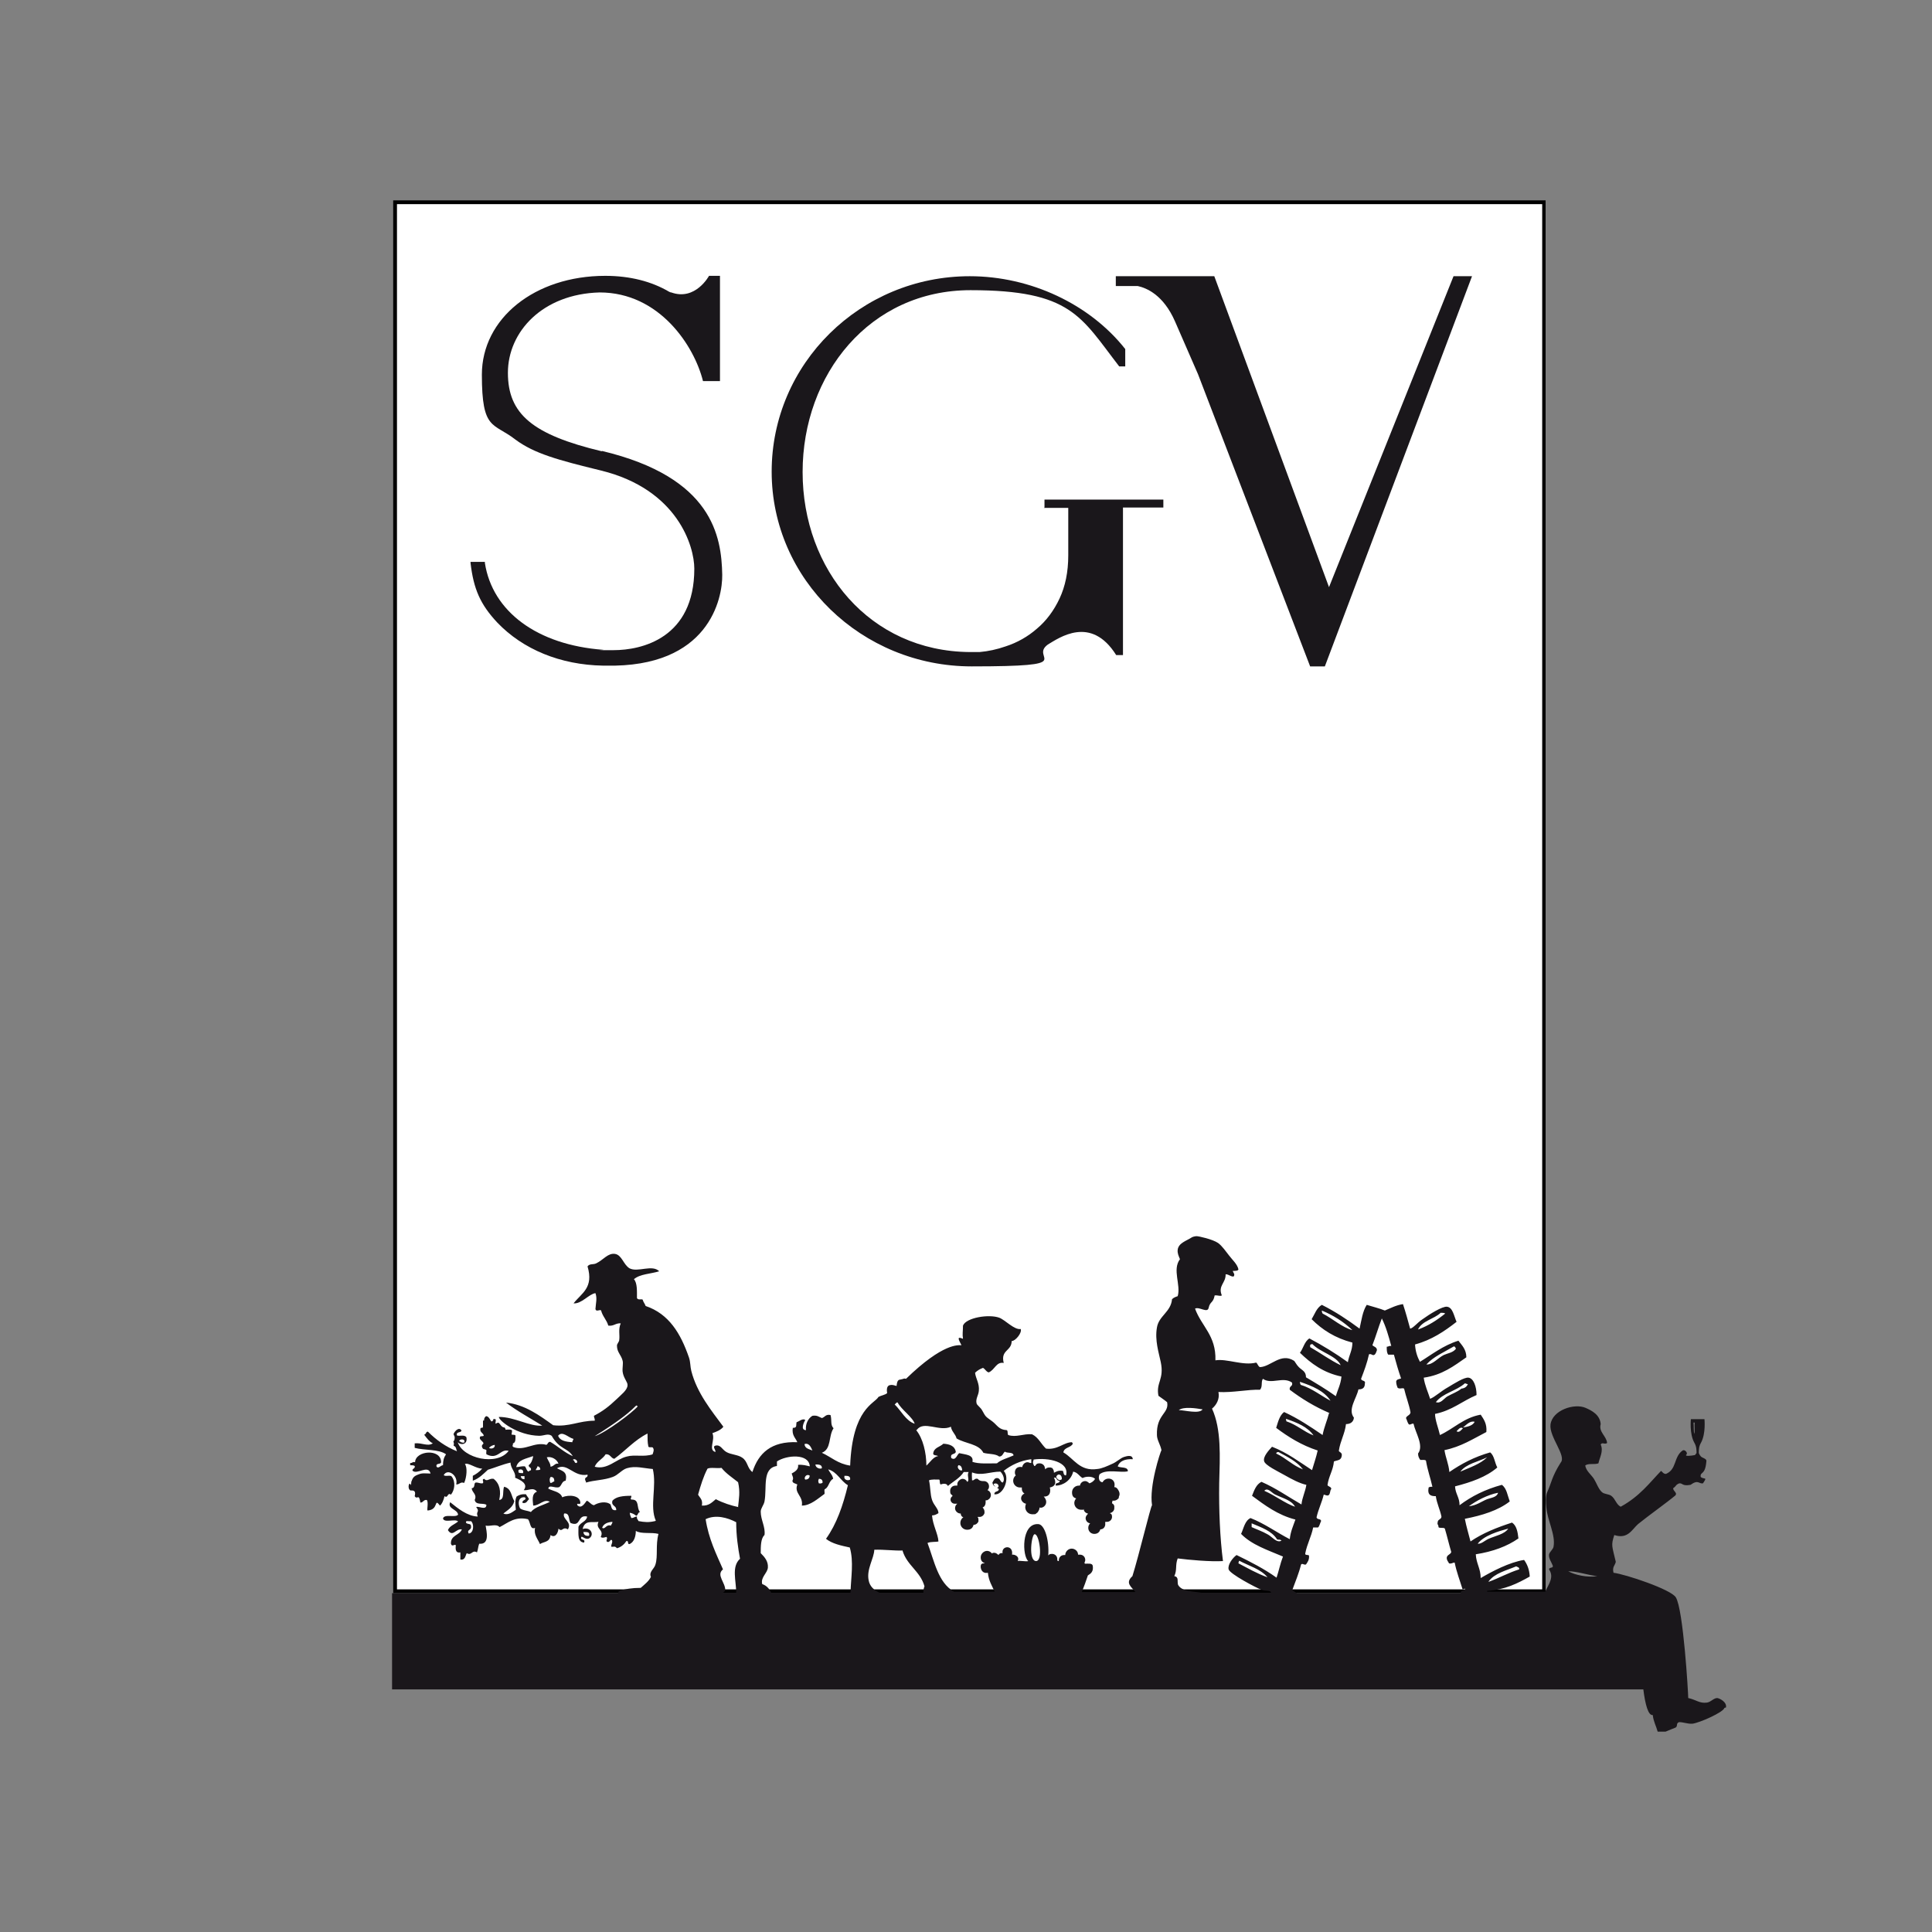
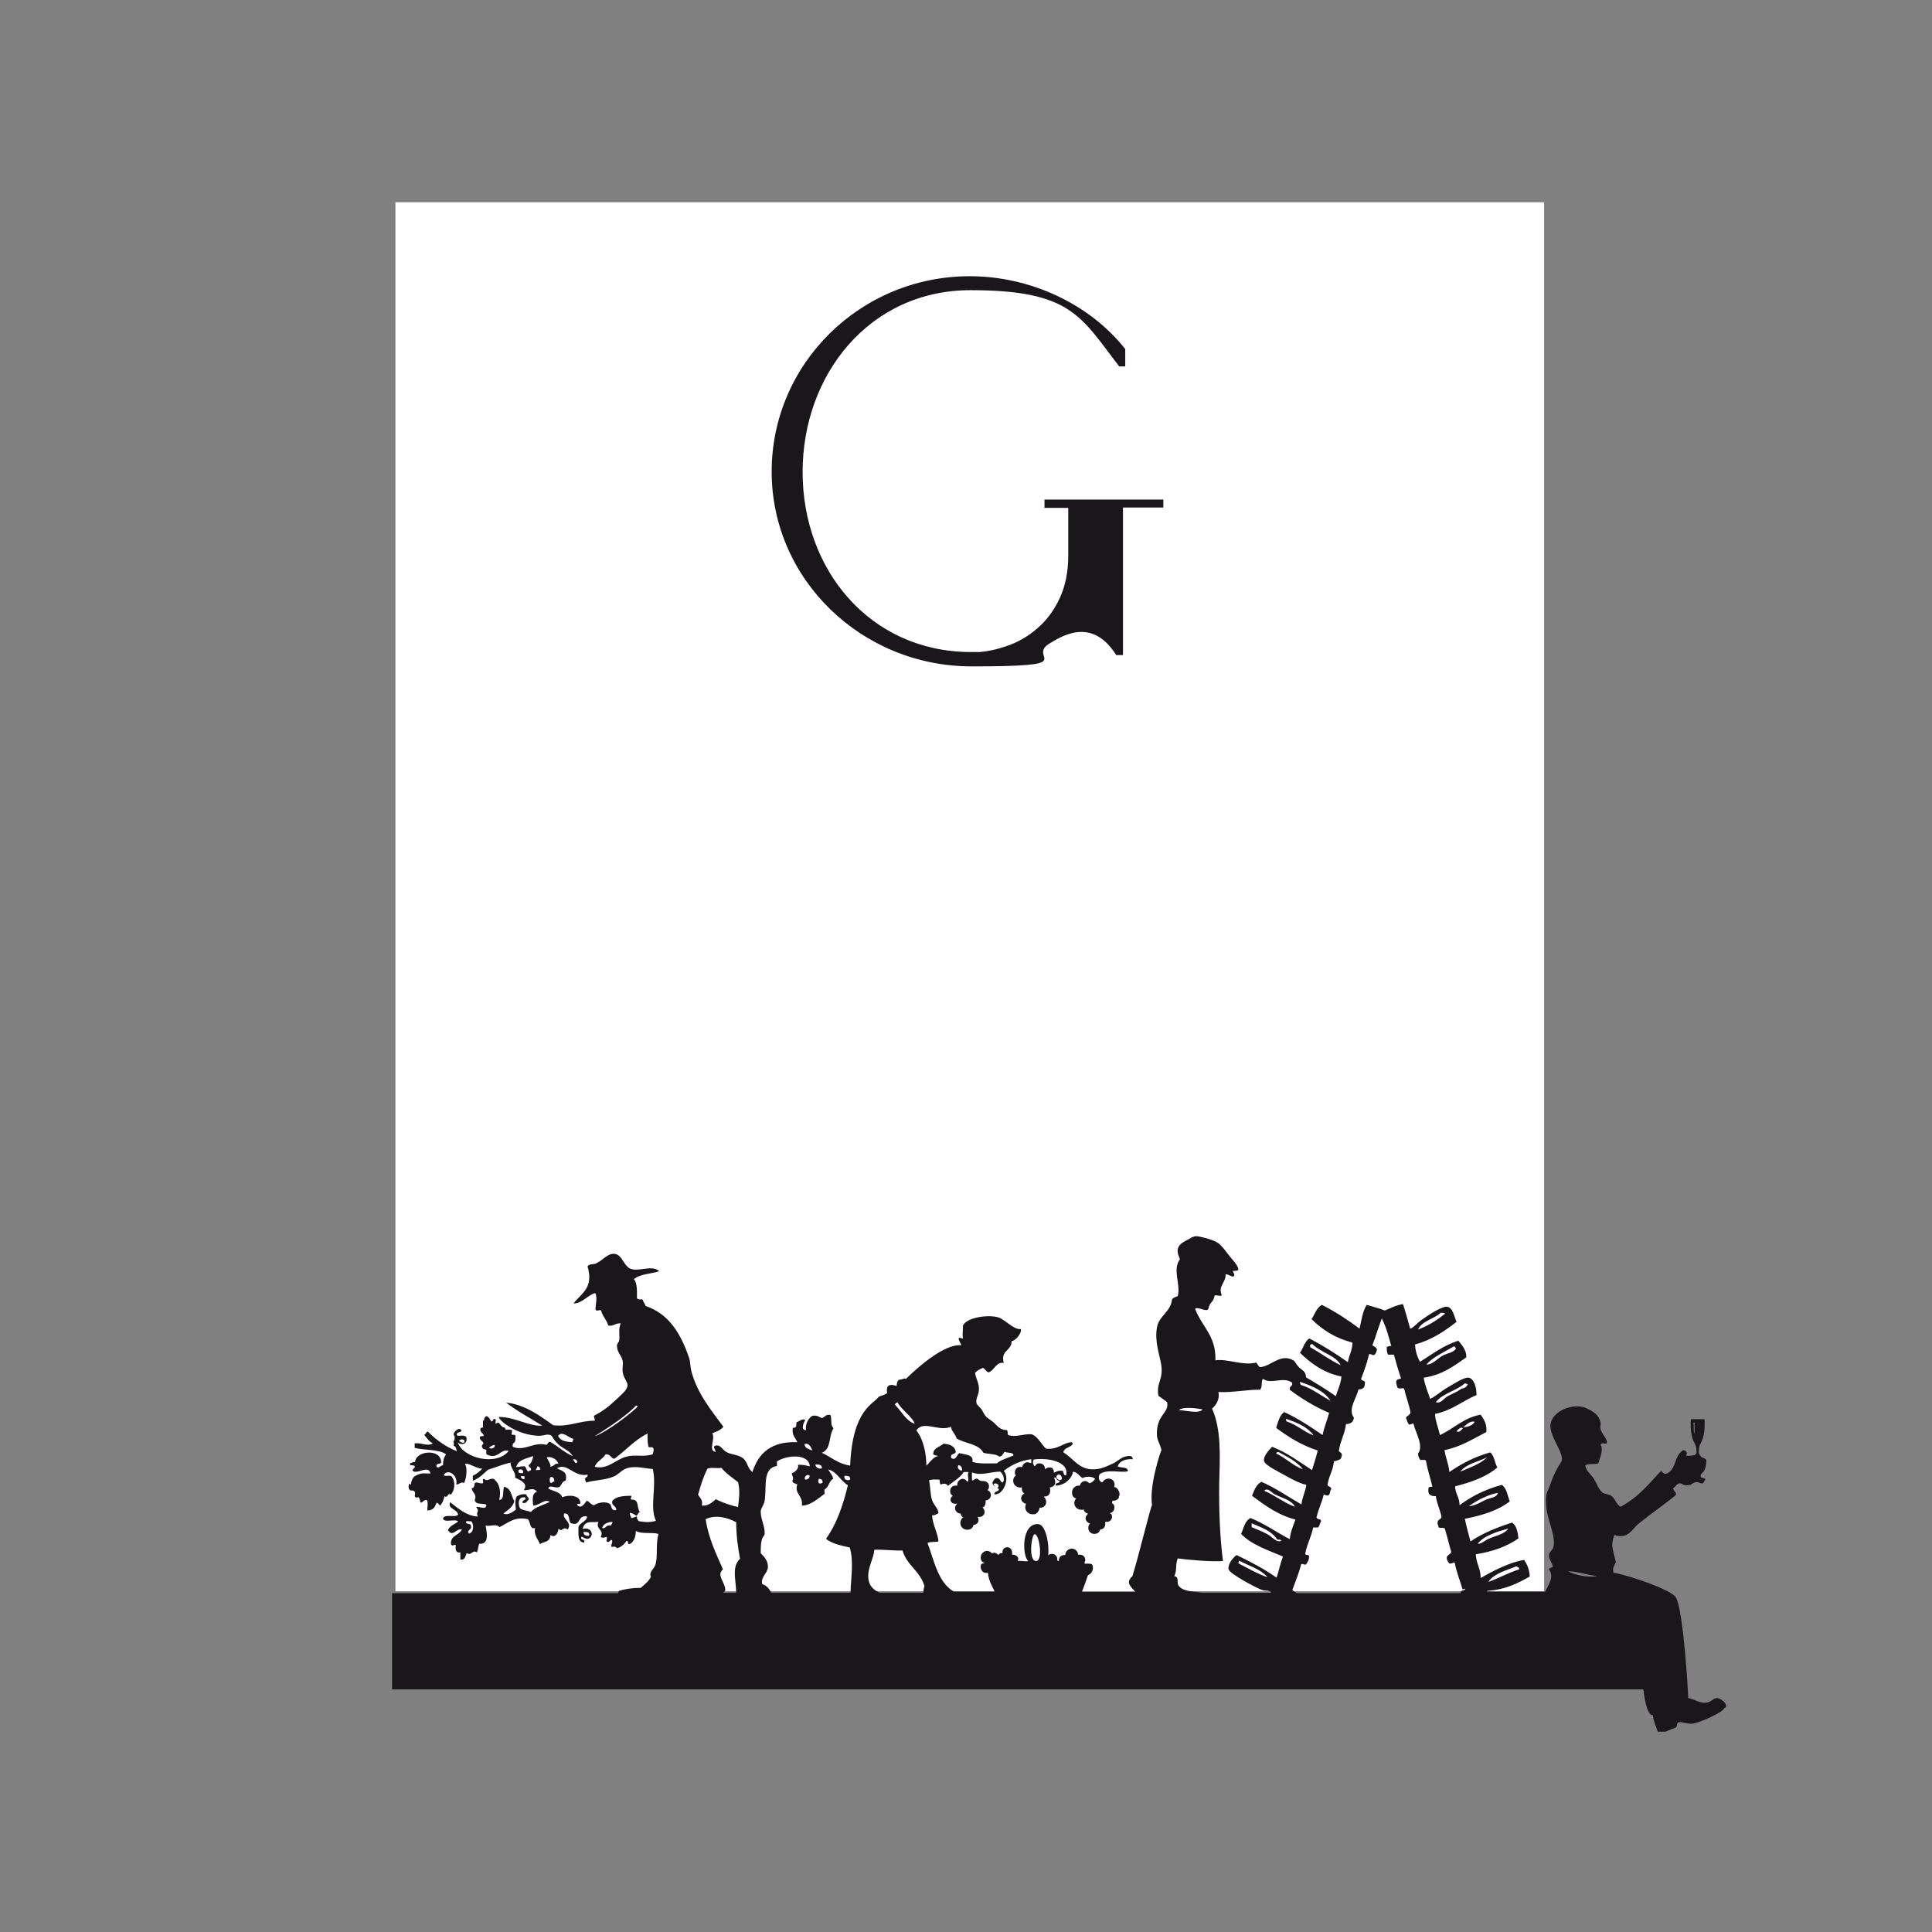
<svg xmlns="http://www.w3.org/2000/svg" id="Calque_1" version="1.1" viewBox="0 0 512 512">
  <rect x="0" y="0" width="512" height="512" fill="#808080" stroke="none" />
  <defs>
    <style>
      .st0 {
        fill: #1a171b;
      }

      .st1 {
        fill: #fff;
      }
    </style>
  </defs>
  <g>
    <rect class="st1" x="104.8" y="53.6" width="304.4" height="368.1" />
-     <path d="M408.7,54.1v367.1H105.2V54.1h303.4M409.7,53.1H104.2v369.1h305.4V53.1h0Z" />
  </g>
  <g>
-     <path class="st0" d="M385.2,73.2l-33,82.4-30.4-82.4h-26.1v2.6h5.8c2.3.5,6.8,2.3,9.9,9.4l6.1,14,29.7,77.4h3.9l39-103.4h-5Z" />
    <path class="st0" d="M276.6,134.6h6.5v12.6c0,4.4-.8,8.2-2.3,11.4-1.5,3.2-3.5,5.9-6,8-2.4,2.1-5.2,3.7-8.3,4.7-2.3.8-4.6,1.3-6.9,1.5-.2,0-.4,0-.5,0-.6,0-1.2,0-1.8,0s-.2,0-.3,0c-26.5-.2-44.3-21.8-44.3-47.7s17.8-48.2,44.5-48.2,29.2,7,39.4,20.2h1.6v-4.6c-9.4-11.9-25.1-19.3-41.2-19.3-29,0-52.5,23.2-52.5,51.8s23.9,51.6,53,51.6,15.1-2.1,20.2-5.8c2.9-1.7,11.4-7.9,18.1,2.8h1.8v-39.1h10.7v-2.1h-31.5v2.1Z" />
-     <path class="st0" d="M159.5,119.6c-18.4-4.4-24.9-9.9-24.9-20.8s9.2-20.9,24.3-21.3h0c15.9,0,25.1,14.2,27.4,23.5h4.5v-27.9h-2.9s-3.6,6.7-10,4.4c-.2,0-.4-.1-.6-.2-4.6-2.7-10.3-4.2-16.9-4.2-18.7,0-32.7,11.3-32.7,26.2s3,12.6,8.9,17.2c5,3.7,11.2,5.4,22.7,8.2,20.3,5,24.7,20.1,24.7,26,0,18.4-13.9,21.6-21.4,21.6s-1.8,0-2.8-.1c-17.4-1.3-29.3-10.1-31.3-23v-.3h-3.8v.3c.8,6.9,2.6,11,7.1,15.8,6.8,7.1,16.7,11.2,28,11.4.2,0,.5,0,.7,0,27.4.6,31-17.8,30.9-24.1-.2-10.1-2.5-25.8-31.9-32.8" />
  </g>
-   <path class="st0" d="M449.1,377c-.1,1,.1,2.2-.1,3-.2-.7-.1-2-.2-3,.1,0,.2,0,.3,0M423.3,417.7c-2.7.4-5.9-.3-7.7-1.3,2.3,0,5.1,1,7.7,1.3M394.5,419.1c1.6-2.2,4.7-2.9,7.3-4,.3.2.9.2.8.8-2.9.9-5.3,2.3-8.1,3.3M391.6,409.1c1.7-2.2,5.5-3.3,8.1-4-1,1.5-3.4,1.9-5.2,2.7-1.1.5-1.9,1.4-2.9,1.3M388.3,421c0,.6-1.1.3-1.2,1,0,0,0,.1,0,.2h-43.4c-.4-.3-1-.5-1.2-.9.8-2.2,1.7-4.3,2.3-6.7.4-.4.7.2,1.3,0,.4-.6.9-1.2.8-2.3,0-.4-1.1,0-1-.6.5-2.6,1.6-4.4,2.1-6.9h1.3c.4-.4.5-1.1.8-1.7,0-.7-1.1-.3-1.2-1,.5-2.2,1.4-3.9,1.9-6,.4,0,.6.3,1.2.2.6-.3.4-1.3.8-1.7,0-.6-.7-.6-1-1,.3-2.4,1.5-3.9,1.7-6.3,1-.4,2-.2,2.1-1.7,0-.7-.6-.7-.8-1.1.4-2.7,1.6-4.5,1.9-7.1,1.2,0,2-.6,2.1-1.7-1.7-2.2.7-5.1,1.2-7.5.8,0,1.7-.2,1.7-1.5.3-1-.9-.6-1-1.3.8-2.1,1.6-4.2,2.1-6.5.7-.2.7.3,1.3.2.5-.2.6-.8.8-1.3,0-.8-.8-.9-1.2-1.3.9-2.3,1.6-4.8,2.5-7.1,1.1,2.2,1.8,4.7,2.5,7.3-.6-.1-.7.2-1.2.2,0,.9,0,1.6.4,2.1h1.5c.6,2.2,1.2,4.3,1.9,6.3-.5.2-1.2.2-1.3.8,0,.7.2,1.2.4,1.7.7.4,1.1-.1,1.7.2.5,2.2,1.3,4.1,1.7,6.3-.1.8-1,.8-1.2,1.5.3.6.4,1.3.8,1.7.6.1.6-.3,1.2-.2.5,2.4,2.8,5.8,1.2,7.9,0,.8.3,1.3.6,1.7.6,0,1.3-.1,1.5.2.4,2.5,1.2,4.6,1.7,6.9-.4,0-.7,0-1,.2-.4,2.1.7,2.3,1.9,2.3.3,2,1.1,3.5,1.5,5.4,0,.8-1,.7-1,1.5-.2.7.3.7.2,1.3.3.4,1.4,0,1.7.4.6,2,1.1,4.2,1.7,6.2-.2.7-1.1.7-1.2,1.5,0,.8.4,1,.6,1.5.7.2.9-.2,1.5-.2.5,2.5,1.4,4.8,2.1,7.1M358.4,352.5c-2.7-.7-5.3-3.1-7.9-4.4-.1-.2-.2-.4-.2-.8,3.1,1.3,5.8,3,8.1,5.2M352.6,371.2c-2.2-1.1-4.9-3.3-7.9-4.2-.1-.2-.2-.4-.2-.8,3.3,1.1,6.4,2.4,8.1,5M341,376.8c-.1-.2-.2-.4-.2-.8,2.9,1,5.7,2.1,7.3,4.4-2.6-1-4.4-2.8-7.1-3.7M338.2,385.2c0-.2.2-.4.6-.4,2.4,1.3,4.9,2.5,6.5,4.6-2.7-1-4.5-3-7.1-4.2M335.1,395c.9-.8,1.8.5,2.7,1,2.2,1.1,4.4,1.5,5.4,3.3-2.5-.8-5.3-3-8.1-4.2M335.9,406.6c-1.4-.8-2.9-1.3-4.2-1.9v-1c2.6,1.1,5.3,2,6.7,4.2.3.3.8-.1,1.2.4-1.3.7-2.5-1.1-3.7-1.7M328.2,414.4c0-.4.1-.5.2-.8,2.6,1.4,5.7,2.2,7.5,4.4-2.8-1-5.2-2.4-7.7-3.7M352.2,374.5c-.5,2-1.3,3.7-1.7,5.8-3.2-2.2-6.5-4.4-10.2-6.1-1.2.9-1.6,2.6-2.1,4.2,3.2,2.4,6.7,4.6,11,6-.4,1.8-1,3.5-1.5,5.2-3.4-2.2-6.5-4.6-10.6-6.2-.9,1-2.4,2.6-2.1,3.8.2,1.1,3.8,2.8,5.2,3.6,2.3,1.3,4.2,2.3,6,2.7-.3,1.9-1.1,3.3-1.3,5.2-3.5-2-6.7-4.3-10.6-6-1.4.7-1.9,2.2-2.5,3.7,3.4,2.5,6.8,5.1,11.5,6.3-.6,1.7-1.3,3.2-1.5,5.2-3.5-1.8-6.6-4.1-10.4-5.6-1.5.7-1.8,2.7-2.5,4.2,2.8,2.9,7.1,4.3,11.1,6-.7,1.8-1.1,3.8-1.7,5.6-3.2-2.3-6.9-4.2-10.6-6-1.1.8-2.4,2.6-2.1,3.8.3,1.2,7.3,4.9,8.7,5.4.9.4,2.1.1,2.5.6,0,0,0,.1,0,.2h-18.3c-2.4-.4-5.3-.3-6.3-2.1-.3-.9.3-2.1-1-2.3.8-1.7.2-2.9.9-4.7,3.1.4,8.7.9,12,.7-.8-6.2-1.1-13.5-1-20.6.2-7.2.6-14.3-1.9-19.8,1.1-.9,2.1-2.5,1.7-4.4,3.9.2,7.7-.7,11-.6.8-.8.2-2.2.8-2.9,2.2,1.6,5.3-.7,7.7,1,.3,1.1-.8.8-.6,1.9,3.2,2.4,6.6,4.5,10.6,6.2M318.7,373.5c-.9,1.3-4.7.2-6.3.2,1.2-1,4.6-.5,6.3-.2M389.1,399.3c2.1-1.6,5.2-3.2,7.9-3.7-.3,1.2-1.8,1.3-2.9,1.7-1.5.6-2.8,1.7-5,1.9M387,390c1.6-2.1,4.7-2.6,7.1-3.8-1.8,1.8-4.6,2.7-7.1,3.8M386,379.3c.4-.4,1-1.3,1.7-.8-.4.4-1,1.3-1.7.8M390.8,376.8c-.5,1-1.8,1.3-3.1,1.5.8-.6,1.9-1.9,3.1-1.5M380.5,371.6c1.8-2.4,5.5-3,7.7-5,.3,0,.4.2.8.2-.3.7-.8,1.1-1.7,1.2-1.1.9-2.6,1.4-3.8,2.1-.9.6-1.7,1.9-2.9,1.5M378,361.6c1.9-2.1,4.8-3.3,7.3-4.8.3,0,.7.7.4.8-.8.9-2,1-3.1,1.5-1.6.8-2.9,2.6-4.6,2.5M375.8,352.3c1.1-2.3,4.2-2.7,6-4.4.5,0,.9,0,1.2.2-2.1,1.7-4.4,3.2-7.1,4.2M355.3,361.8c-2.9-1.4-5.3-3.2-8.1-4.8v-.6c.2-.1.3-.2.6-.2,2.1,2.2,6.4,3.1,7.5,5.6M274.6,413.7c-2.2,0-1.2-7.3-.4-7.1,1.2-.2,2.3,7,.4,7.1M243,378.9c1.8-2.5,6,.6,9-.8.2,1.3,1.2,1.9,1.5,3.1,2.3,1.4,5.9,1.4,7.1,3.8,1.3.4,3.2.2,4.2,1,.9,0,1-.9,1.5-1.3.6.5,2.2,0,2.3,1-1.5.7-3.3,1.1-4.4,2.1-2.3,0-4.8.2-6.5-.4.4-1.9-1.8-1.9-3.5-2.3-.6.4-.9,2.1-2.1,1.3-.4-1.4,1.1-.8,1.2-1.7-.3-1.5-1.6-2-3.3-2.1-.9.9-2.6,1-2.7,2.7.2.5,1,.3,1.3.6-1.2.1-2.1,1.6-3.1,2.5,0-3.4-.9-7.2-2.7-9.4M254,388.3c.7,0,.9.6,1,1.3-.5.4-1.6-.6-1-1.3M242.4,377.3c-2.3-.7-3.7-3.6-5.3-5.1.3-.2.5-.7.8-.5.9,1.8,4,3.9,4.5,5.6M239.2,411c1.2,3.9,4.7,5.4,5.8,9.4-.2.4-.3,1.1-.3,1.7h-11.6c-1.5-.7-2.6-1.7-2.9-3.3-.6-3,1.4-5.7,1.5-8.1,2.4-.1,5.5.3,7.5.2M264.7,394.1c-.2,0-.3,0-.4.2-.5-.2-.8-.5-1-1,.5-.4,1.5-.1,1.3.8M273.9,386.8c3.9-.6,9.6.6,8.6,4.2-.7,0-.6-.7-.8-1.2-1.2-.2-1.8.2-2.4.5,0,0,0-.1,0-.2,0-.4-.2-.8-.5-1.1,0,0,0,0,0,0,0,0,0,0-.1,0,0,0-.1,0-.2-.1,0,0,0,0-.1,0-.1,0-.2,0-.4,0-.4,0-.8.2-1,.5,0-.1,0-.2-.1-.3,0-.7-.6-1.3-1.4-1.3s-.9.3-1.2.7c0,0-.1,0-.2,0-.3-.5-.5-.9-.2-1.5M279.9,391.4c.4-1.1,1.6-.7,1.5.6-.7.6-1.3-.1-1.5-.6M213.4,392.1c-.5-.5.4-1.7,1.2-1-.1.6-.4,1-1.2,1M225.3,422.1h-20.9c-.5-1-1.2-1.9-2.4-2.3-.5-1.8,1.4-2.9,1.5-4.4.1-1.6-.8-2.7-1.9-3.8,0-1.8,0-3.9,1-4.8.3-2.1-1-4-1-6.2,0-.9.8-1.7,1-2.7.7-3.7-.7-8.8,3.3-9.4v-1.2c2.5-1.7,8.5-2.2,8.7,1.3-.9-.2-1.8-.5-3.1-.4.2,1.2-.8,1.8-1.7,2.3.2.7.6,1.2.2,1.9,0,.7.8.7,1.3,1-.9,2.4,1.6,3,1.2,5.6,2.3,0,4.3-1.9,6-3.1.1-.4-.2-1.3.2-1.3,1-.6,1-2.2,2.1-2.7-.2-1.1-.9-1.6-1.3-2.5,2.4.7,3.2,3,5.2,4.2-1.3,5.4-3,10.3-5.8,14.2,1.6,1.3,4,1.8,6.3,2.3,1.1,3.7.3,8,.2,11.9M225.3,392.1c-.6.4-1.8.1-1.5-1,.8,0,1.6,0,1.5,1M218,392.9c-.2.2-.5.3-1,.2-.2-.6-.2-.6,0-1.2.7,0,1,.3,1,1M217.8,389.1c-.5.3-1.7-.1-1.7-1,.8,0,1.8,0,1.7,1M215.3,384.4c-.9-.4-2-.5-2.1-1.7,1.2-.4,1.7.8,2.1,1.7M196.1,413.1c-2.3,2.1-1,5.8-1,9h-3.5c.2-.2.4-.3.6-.6.1-2.1-2.5-4.1-.6-5.6-1.8-4.1-3.8-8.1-4.6-13.3,2.7-1.3,5.8-.4,8.1.8,0,3.6.5,6.9,1,9.6M195.7,399.4c-1.9-.4-4.1-1.1-6-2.1-1,.8-1.8,1.8-3.7,1.7.3-1.6-.5-2-1-2.9.7-2.5,1.4-4.8,2.5-6.9.9-.4,2.5,0,3.7-.2,1.2,1.5,2.9,2.6,4.4,3.8.6,2.6.2,4.5,0,6.5M173.6,403.1c-1.7.4-2.8.3-4.4,0-.1-.4-.5-.5-.4-1.2-.6,0-.8.4-1.5.4-.1-.4-.4-.8-.4-1.4.7.1,1.2.4,1.7.8.5-.1.4-.9,1-1-1-1.1,0-3.4-2.3-3.3-.4-.4.1-.3,0-1-2.2,0-4,.2-5,1.3-.4,1.5,1.1,1.2,1,2.5-1.3.2-1.2-.8-1.5-1.5-1.2-1-3.3-.5-4.4.2-.9-.2-1.1-.9-1.9-1.2-.5.6-1.4,2.3-2.5,1.2-.3-.8.8,0,.8-.6,0-2-3-2.3-4.8-1.5-.5-1.5-2.4-1.6-3.7-2.3.2-1.2,1.7,0,2.9-.4.7-.5.7-1.6,1.7-1.7.6-2.5-1.1-2.6-2.3-3.3,2.8-1.6,4.4,2.4,8.1,1.7.2.9-.9.5-.6,1.5.1.2.2.3.2.6,2.3-.7,4.7-.6,7.1-1.5,1.4-.5,2.4-1.9,3.7-2.3,2.3-.7,4.4,0,6.9.2,1.1,4.6-.9,9.9.8,13.7M173,385.4c-2.4.8-4.8,0-6.9.6-2.9.7-5.1,3.6-8.5,2.7.6-1.5,2.1-2,2.9-3.3,1.3-.1,1.3,1,2.3,1.2,3-2.2,5.4-5,8.8-6.7,0,1.4,0,2.4.2,3.3,0,.7,1.2,0,1.3.6.3.4,0,1.2-.2,1.7M169,372.7c-1.2,1.5-8.6,7.1-11.4,7.9,12.2-7.6,10.5-8.7,11.4-7.9M152.8,387.7c-.7.1-.4-.7-1-.8.4-.6,1.6.3,1,.8M151.9,381.2c.2.5-.3.5-.2,1-1.8-.1-3.3-.4-3.8-1.7,1.1-1.4,2.6.4,4,.8M145.9,391.4c.8,0,1,.4,1,1.2-.4,0-.5.4-1,.4-.3-.3-.3-1.3,0-1.5M148,387.9c-1-.2-1,.6-2.1.8,0-.9-.6-1.5-1-2.5,1.2-.3,2.7.5,3.1,1.7M159.6,404.8c.4-1,1.4-1.4,2.7-1.5,0,.5-.3.6-.4,1-1.3-.4-1.5,1.1-2.3.6M143.2,389.4c-.2.2-.7.2-1.2.2,0-.4.4-.5.4-1,.5,0,.7.3.8.8M141.3,386c-.2.9-.5,1.8-1.2,2.3,0,.7.8.5.6,1.3-.2.2-.5.1-.6.4-.6-.2-.6-1-1-1.4-1-.1-1.5.2-2.3.2.5-2,2.6-2.2,4.4-2.9M137.4,389.6c.5-.4,1.5-.2,1.2.8-.5,0-.9,0-1.2-.2v-.6ZM138,391.2h1v.8c-.6,0-.9-.2-1-.8M131.1,382.9c.2.9-1,1.2-1.5.8.3-.4.9-.7,1.5-.8M121.7,381.9c0-.6,1.8-.7,1.3.4-.7.1-.9-.2-1.3-.4M124.2,406.4c-.6-1.2.9-.7.6-2.1,0-.6-1.1-.3-1.3-.8-.2-.7.9-.2,1.3-.4.9.7.8,3.2-.6,3.3M154.6,406c.9,0,1.8-.1,1.5,1-.9.1-1.4-.2-1.5-1M457.4,452.5c.3-1.4-1.6-2.4-2.3-2.5-1,0-1.6,1-2.7,1.2-2,.3-3-.8-5-1.2,0-1.3-1.3-23.6-3.3-26.7-1.3-2.1-13.3-6.1-16.5-6.5-.4-1.6.4-1.9.6-2.9-1-4.3-1.3-4.3-.4-7.1,3.6,1.2,4.7-1.5,6.3-2.9,2.7-2.2,7.5-5.6,9.9-7.6.6-.7-.6-1.1-.6-1.9,1-.7.5-.8,1.6-1.3,1-.1.7.8,3,.4,2.1-1.5,2.2-.2,3.3-.4,1.3-1.9.3-.9-.6-1.7-.2-1.5,1.2-.3,1.5-4.1.2-.9-1.5-.9-1.6-1.6,0,.3-.2-.3-.4-.6,0-.8,0-1.8.6-2.8,1.3-2.4.9-6.2.9-6.2h-3.6s-.4,3.9.9,6.2c.6,1,.6,2,.6,2.8-.1.1-.3.3-.4.5-1,.2-2.8.4-2.3-.1.5-.4-.4-1.5-1-1.1-2.4,1.7-1.5,5-4.4,6.2-.7,0-.9-.5-1.3-.8-3,3.1-5.6,6.7-10.7,9.5-1.2-.6-1.4-2.1-2.5-2.9-.7-.5-1.9-.4-2.5-1-.9-.8-1.4-2.4-2.1-3.5-.8-1.2-2-2-2.3-3.5.7-.7,2.5-.2,3.5-.6.3-1.5,1.4-3.2.6-5,.4-.7,1.1.1,1.7-.4-.2-1.9-2.3-2.9-1.7-5-.2-2.5-2.4-3.6-4-4.3-3-1.3-8.8.6-9.3,4.4-.4,3.3,4.3,8.3,2.7,10.1-2.4,3.8-2.4,5.3-3.6,7.9-.4.8-.3,3-.2,4,.3,3.5,2.5,7.3,1.9,10.4-.1.7-1.1,1.4-1.2,2.1-.1,1,.6,1.9,1,2.9.2.8-.9.3-1,1,1.4,2,0,3.8-1,5.9h-15.4c0,0,0-.1,0-.2,4.8-.3,8.1-2,11.3-3.8-.1-1.9-.7-3.3-1.5-4.4-3.9.6-8.6,3.1-11.5,4.8,0-2.5-1.2-3.9-1.3-6.3,4.5-.7,8.3-2.1,11.3-4.2-.2-1.8-.5-3.4-1.7-4.2-4,1.3-7.8,2.8-11,5-.5-2-1.1-3.9-1.5-6,4.6-.9,8.8-2.2,11.9-4.6-.6-1.6-.8-3.5-2.1-4.4-4.4,1.2-8,3-11.2,5.4,0-2.1-1.1-3-1.2-5,4.3-1.1,8.3-2.5,11.2-5-.7-1.3-.8-3.2-1.9-4-4.2,1.2-7.6,3-10.8,5.2-.2-2.2-1-3.8-1.3-5.8,4.4-.9,7.6-3,11.1-4.8.2-2.2-.7-3.4-1.5-4.6-4.5.8-7.1,3.7-10.8,5.4-.4-1.8-1.3-4-1.3-5.6,4.5-.9,7.2-3.4,11-5,0-2.3-.8-4.4-2.1-4.6-1.1-.2-3.9,1.6-5.4,2.5-2,1.1-3.5,2.6-4.8,3.1-.6-1.9-1.4-3.5-1.7-5.6,4.9-.7,8-3.1,11.3-5.4,0-2.1-1.2-3.2-2.1-4.4-4,1.2-7.4,3.9-10.2,5.6-.7-1.3-1.2-2.8-1.3-4.6,4.4-1.2,7.8-3.5,11-6-.7-1.6-1-3.8-2.5-4-1.2-.2-4.7,2-6.5,3.3-1.4.9-2.5,2.4-3.3,2.5-.6-2.2-1.2-4.4-1.9-6.5-1.9.3-3.3,1.1-4.8,1.7-1.5-.6-3.2-1-4.8-1.5-1.1,1.7-1.4,4.1-1.9,6.3-3.1-2.3-6.4-4.5-10-6.3-1.4.8-1.9,2.5-2.7,3.8,2.8,2.8,6.2,5,10.8,6.2,0,2.1-.9,3.3-1.2,5.2-3.2-2.3-6.6-4.4-10.2-6.3-1.3.8-1.6,2.6-2.5,3.8,2.9,2.8,6.2,5.3,11,6.3-.2,2.1-1,3.5-1.5,5.2-2.5-1.8-5.2-3.4-7.9-5,0-1.6-1-1.8-1.9-2.7-.7-.7-1-1.5-1.3-1.7-3.5-2.2-6.1,1.6-9,1.7-.5-.2-.6-.9-1-1.2-3.5.9-7.7-1.1-10.8-.6.2-6.6-3.7-9-5.4-13.7,1.1-.6,3.3,1.3,3.6-.2.4-1.8,1.2-1.2,1.6-3.3.9-.1,1.4.3,1.9,0-1.1-2.6,1.1-3.3,1-5.6.9,0,1.2.6,2.1.6.5-.6-.1-1-.2-1.5.7,0,1.4,0,1.5-.4-.3-1.4-1.6-2.5-2.5-3.7-.8-1-1.8-2.5-2.9-3.3-1.5-1-5.1-1.8-5.7-1.8-.4,0-1.2.2-1.4.4-1.2.8-3.4,1.4-3.6,3.2-.1.9.2,1.5.6,2.5-2.1,2.8.3,6.8-.6,9.8-.6.2-1.1.4-1.5.8-.3,3.4-3.5,4.4-4,7.5-.6,3.4.5,6.7,1,9.1,1,4.7-1.3,5.4-.6,9,.8.6,1.6,1.1,2.3,1.7.6,3-2.9,3.2-2.7,8.7,0,1.3.9,2.5,1.2,4-.3.5-3.3,9.5-2.5,14.6-.4.4-3.5,13.4-5.2,18.8-2,1.8-.3,2.8.8,4.2h-14.2c.6-1.5,1.1-2.9,1.6-4.4.8-.5,1.5-1,1.3-2.5-.1-.8-1.2-.6-2.1-.6,0,0-.1-.2-.1-.3.1-.2.2-.4.2-.7,0-.8-.6-1.4-1.4-1.4s-.3,0-.5,0c0-.9-.8-1.6-1.7-1.6s-1.7.8-1.7,1.7,0,0,0,0c0,0-.2,0-.3,0-.8,0-1.4.6-1.4,1.4s0,.1,0,.2c-.2,0-.3,0-.4-.2,0,0,0-.2,0-.3,0-.8-.6-1.4-1.4-1.4s-.7.2-1,.4c.3-3.8-.9-8.3-2.7-8.3-4.5-.2-4.2,8.5-2.6,9.8-.6.2-2.3-.2-2.8,0,.6-1.2-.8-1.8-1.5-1.7.4-2.7-2.9-2.4-2.5-.4-.5-.1-.9.1-1.1.5-.3-.3-.7-.6-1.1-.6s-.4,0-.6.2c-.3-.4-.8-.7-1.3-.7-.9,0-1.7.8-1.7,1.7s.4,1.3,1.1,1.6c-.4,0-.7,0-.9.2-.5.4-.2,2.7,1.7,2.3.2,2.1,1.1,3.5,1.8,5h-10.8c-4.2-2.4-5.2-8.1-7-12.9.9-.4,2.2-.2,2.9-.4-.1-2-1.5-4.3-1.7-6.9.7,0,1.2-.3,1.7-.6,0-1.2-1.2-2-1.7-3.5-.5-1.5-.4-3.4-.8-5.2.7-.3,1.8-.2,2.7-.2.3.3,0,1.1.4,1.3.8-.3,1.6-.3,1.9.4,1.4-1.2,3.2-2.1,4.2-3.7h1.3c-.5.8.2,1.9-.2,2.5,0,0-.1,0-.2.1-.2-.5-.7-.8-1.2-.8s-1.4.6-1.4,1.4,0,.3,0,.4c-.2,0-.4,0-.5,0,0,0,0,0,0,0-.8,0-1.4.6-1.4,1.4s.2.9.6,1.2c0,0,0,0,0,.2-.3.2-.5.5-.5.9,0,.6.5,1.1,1.1,1.1s.1,0,.2,0c.2,0,.3,0,.5,0-.4.3-.6.7-.6,1.2,0,.7.6,1.3,1.3,1.4,0,0,.2,0,.2,0,0,0,0,0,0,0,0,.5.3.9.7,1,0,0,0,0,0,0-.5.3-.8.9-.8,1.5,0,1,.8,1.8,1.8,1.8s1.5-.5,1.7-1.3c.6,0,1.1-.4,1.3-.9,0,0,0,0,0,0,0-.1,0-.2,0-.3,0,0,0-.1,0-.2,0-.2,0-.4-.2-.6,0,0,0,0,0-.1.2,0,.3,0,.5,0,.6,0,1.1-.4,1.3-1,0,0,0,0,0,0,0,0,0,0,0,0,0-.1,0-.2,0-.4,0-.4-.2-.8-.5-1.1.5-.2.8-.7.8-1.3s0,0,0,0c0,0,0-.1,0-.2,0,0,0,0,0,0,0,0,0-.1,0-.2,0,0,0-.1,0-.2.3,0,.5,0,.7-.2.4-.2.7-.7.7-1.2s-.3-1-.7-1.2c0,0-.1,0-.2-.1.3-.3.4-.6.4-1,0-.8-.6-1.4-1.4-1.4s-.2,0-.3,0c-.5,0-1-.2-1.3-.6-.9-.2-.8.5-1.5.4,0-1.1-.1-1.2,0-2.1,2.5,1,4.8-.2,7.5-.2.6.5,1.4,2.1.6,2.9-.7-.2-.6-1.2-1.5-1.2-.7,0-.9.7-1.2,1.2.1,1,1.1,1.2,1.7,1.7,0,.9-1.2.4-1.2,1.4,2.3.4,4.3-4.2,2.5-6.2,1.9-1.5,4.3-2.7,7.3-3.1v1s-.2,0-.3,0c-.2-.1-.5-.2-.7-.2-.7,0-1.3.6-1.4,1.3-2.1-.4-2.2,1.7-1.7,2.2-.4.3-.7.8-.7,1.4,0,1,.8,1.8,1.8,1.8s.3,0,.5,0c0,.1,0,.3,0,.4,0,.5.3,1,.7,1.2h0c-.5.2-.9.7-.9,1.3s.6,1.3,1.3,1.4c-.1.3-.2.6-.2.9,0,0,0,0,0,0,0,1,.8,1.9,1.9,1.9s.8-.1,1.1-.3c.2-.1.3-.2.4-.4.2-.3.4-.7.4-1.1,1,.4,2.7-1.2,1.1-2.9,2,.1,1.8-1.9,1.6-2.4,2.1-.4,1.4-2.1,1.1-2.6.9-.2.6.9,1.5.8.1.9-1.3.3-1,1.3,2,0,4.1-1.5,4.6-3.7,1.2.2,1.6,1.2,2.5,1.7.9-.5,2.6-.5,3.3.2-.3.6-.9,1-1.5,1.2-.3-.3-.7-.6-1.1-.6-.7,0-1.3.5-1.4,1.2,0,0,0,0-.1,0,0,0-.2,0-.2,0-1,0-1.8.8-1.8,1.8s.4,1.4,1.1,1.6c-.3.3-.5.8-.5,1.2,0,1,.8,1.8,1.8,1.8s.5,0,.7-.2c0,.6.5,1.1,1.1,1.2,0,0,0,0,0,.1-.3.3-.6.7-.6,1.1,0,.7.5,1.3,1.2,1.4,0,0,0,0,0,0-.3.3-.5.7-.5,1.2,0,.9.7,1.6,1.6,1.6s1.4-.5,1.6-1.2c.7,0,1.2-.5,1.3-1.2,0-.1,0-.3,0-.5,0-.1,0-.2,0-.3.1,0,.3,0,.5,0,.7,0,1.3-.6,1.3-1.3s-.2-.8-.6-1c.6-.1,1.2-.6,1.2-1.3,0,0,0,0,0,0,0-.3,0-.5,0-.6-.1-.3-.3-.6-.6-.7,0-.2,0-.3.1-.5,0,0,0-.1,0-.2.1,0,.2,0,.4,0,.5,0,.9-.3,1.2-.6,0,0,.1-.1.1-.2,0,0,0,0,0,0,0,0,0-.1,0-.2.1-.2.2-.5.2-.8,0-.5-.3-1-.6-1.4-.2-.2-.4-.4-.8-.4.6-2.5-2.3-2.9-3.1-1.3-1,0-1.2-1.3-.8-2.1,1.9-1.5,5.6-.3,7.5-.8,0-1.3-1.9-.8-2.7-1.3.5-1.4,1.9-2,4-1.9-.1-1.4-1.9-.7-2.3-.6-1,.3-2,1.4-3.3,1.9-1.1.5-2.6,1.2-3.8,1.3-4.7.7-6.2-2.8-9-4.4.2-1.4,2-1.2,2.5-2.3,0-.2-.2-.2-.2-.4-2.2,0-3.8,2.1-6.9,1.7-1.3-1.2-2-3-3.7-3.8-2.3-.2-4.2.9-6.3.2-.3-.3,0-1.1-.4-1.3-2.1-.1-2.5-1.3-3.8-2.3-1.9-1.4-1.7-1.1-2.7-2.9-.4-.8-1.4-1.4-1.5-1.9-.3-1.2.5-2.1.6-3.3.2-2-.8-3.2-1-4.8.6-.6,1.3-1,2.1-1.3.6.3.8,1,1.5,1.2,1.6-.6,2-2.9,4-2.5-.9-3.5,2.1-3.1,2.1-5.8,1,0,2.8-2.2,2.4-3.2-1.7.3-4.1-2.4-5.7-3-2.8-1-8.8,0-9.6,2.1,0,1.5-.2,2.2,0,3.5-1.8-.8-1.1.3-.4,1.7-.8,0-4.8-.7-14.7,8.9-.6-.2-.4,0-1.5.2-.8,0-.9.9-1,1.7-.8-.2-1.1-.4-1.9-.2-.8.3-.7,1.4-.6,2.1-.6.5-1.6.6-2.3,1-1,1.8-6.9,3-7.5,18.2-3.3-.5-4.9-2.2-7.5-3.4,2.6-1,1.7-4.4,3.1-6.5-.9-.9-.4-2.1-.8-3.5-1.3-.3-1.5.6-2.3.8-.8-.3-1.2-.8-2.5-.6-1.2.7-1.9,2.3-1.7,3.8-1.6,0-.5-2.2-.2-2.7-.7-.5-1.6.4-2.3.6-.2.9.2,1.5-1,1.5-.3,2,.7,2.6,1.2,3.8-6.9-.3-10.3,2.9-11.9,7.9-1.4-1-1.2-2.8-2.7-3.8-1.1-.8-3-.8-4.2-1.5-1.2-.7-1.5-2-2.9-1.7-.9.3.1,1,0,1.7-2-.6,0-3.1-.8-5,1.1-.4,2.2-.8,2.9-1.7-3.1-4.2-7-8.9-8.5-14.8-.3-1.2-.2-2.3-.6-3.5-2.2-6.4-5.3-11.6-11.5-13.7-.2-.6-.6-1-.8-1.7-.4-.2-1.2.2-1.5-.4,0-1.9.1-4-.8-5,1.6-1.4,4.5-1.4,6.7-2.1-1.9-1.9-5.7.4-7.9-.8-1.6-1-2-3.5-3.8-3.8-1.9-.3-3.1,1.6-5,2.5-.8.4-1.7,0-2.3.8,1.7,5.7-1.6,7.1-3.7,9.8,2.1.2,4.1-2.5,5.8-2.7.5,1.4.1,2.6,0,4.2.2.9,1.2,0,1.5.4.4,1.6,1.5,2.5,1.9,4,1.5.2,1.9-.7,3.3-.6-.7,1.6-.2,3.1-.4,4.4,0,.5-.6,1-.6,1.5,0,1.8,1.1,2.4,1.5,4,.2.7-.1,1.9,0,2.9.2,1.7,1.4,2.8,1.3,3.6,0,1.3-1.8,2.6-2.9,3.7-2.1,2-3.7,3.2-6,4.4,0,.6.3.7.2,1.3-4.2,0-6.7,1.7-11,1.2-3.5-2.5-7.5-5.5-12.5-6,3,2.3,6.4,4.1,9.6,6.1-3.4.3-7.2-2.3-11.5-2.3,0,1,4.9,4.9,10.7,5,1.3,0,2.3-.7,3.3,0,2.1,3.7,4.2,3.1,5.6,5.4-2.3-1-3.9-2.6-6-3.8-.6,0-.6.6-1,.8-3.2-.9-5.7,1.7-8.7.6-.6-.4,0-.5-.2-.9,0-.2.7,0,.7-1.4,0-1,.2-.9-.9-1-.3,0,0-.3,0-1.1,0,0-.1-.4-1.7-.2-.1-.5-.3-.6-.3-.6-.8,0-1.1-.9-1.5-1.2-.2-.2-.4,0-.9.2,0-.5.2-.9,0-1.2-1.1-.2-.1.2-1,.6-.3,0-.6-1.3-1.4-1.4-.3,0-.7.7-.6,1,0,.3.1,0-.3.2,0,.5,0,.9,0,1.7,0,.3-.7,0-.7.5-.1,1,.8,1,.9,1.8-.3.2-1.1,0-1,.4-.3.5.7,1,.9,1.5.1.3-.3.3-.4.8,0,.3.2.7.4.8,1.3.3.6.3.8,1.4,3.1,1.6,3.7-1.6,5.9-.9-3.1,4.1-12.1,2-13.5-2.3.9.9,2.7.6,2.3-1.3-.5-.8-1.9-.2-2.5-.5-.3-1.1,1.1-.6,1.2-1.3-.6-1-1.7,0-2.1.9,0,.3.3.6.3.9,0,1.2-.5.9-.3,1.3.2.4,0,.8,0,.9.8.4.6.8.9,1.5-3-1.2-5.5-3-7.7-5.2-.6,0-.4.7-1,.8.7.9,1.3,1.8,2.3,2.3-1.4.9-2.8-.2-4.8,0v1.2c2.6.7,6.4.3,8.3,1.7-.6.9-.8,1.7-.8,2.9-.6,0-1.2,1-1.7.4-.3-1.1,1.1-.5,1.2-1.2,0-3.7-6.8-3.1-6.9,0-.7-.2-.7.3-1.3.2v.6c.5,0,.9,0,1.2.2.2.7-.6.6-.6,1.2,1.1,1.3,4.2-1.7,4.8.8-1.3,0-2.1-.2-3.1.2-1.4.5-1.6.9-2,2,0,.7-.2,1-.2.8-.3-1.1-1,1,0,1.5,1.1-.1,1.4.3,1.1,1.5.7,1.1,1.1-.9,1.5,1.7.8,0,.8-.8,1.7-.7.5.6,0,2.5.2,2.8,3.1-.2,1.6-3.5,3.3-1.3.6-.5,1-1.6,1.2-2.5,1,.7.7-1.1,1.7-.4,1-1.2,1.3-3.4.2-4.8-.3-.5-1.8.1-2.1-.4,1.1-1.9,3.9.2,3.3,2.5,1,0,1.1-.8,2.1-.4.7-1.5.9-4.2.2-5,.9-.5,2.9,1.2,4.6,1.2-.8.9-1.7,1.5-2.5,1.9v1.3c1.7-.6,2.8-1.8,4-2.9,2-.6,3.8-1.4,6-1.9,0,1.6,1.5,2.6,1.2,4,1.4.6,3.6,1.6,2.3,3.3,1.2.2,2.5-.9,3.5.4-1.5.6-1.1,2.3-1,3.7,1.7,0,2.9-1.9,4.4-1-1.7.9-3.9,1.3-5,2.7-.9-.4-2.2-.4-2.9-1-.6-1.2-.5-3.1,1.3-2.9.7.8-.9.6-.6,1.5,1.1.2,1.2-.6,1.7-1-.2-.5-.6-.8-.8-1.3-1.2-.1-1.9.2-2.5.6-.5,1.1-.3,2.1-.2,3.5-.8.5-2,1.6-3.3,1,1.1-.9,2.5-1.6,2.9-3.3-.9-1.4-.7-3.3-2.7-3.8-.5,1.1.2,3.4-1.3,3.5.5-2.2.2-4.3-1.5-5.6-1.2-.2-1.7.9-2.5,0-.8.2.1.8-.4,1.2-.8.1-1.1-.3-1.9-.2-.5.3,0,1.4-1,1.5.1,1.2,1.5,1.6.8,3.1.3,1.5,2.3.7,3.1,1.3,0,1.6-2.2.2-2.7.6,1.1,1.4-.2,1,.4,2.5-2.8-.1-5.3-2.2-7.3-3.8-.8,1.8,1.9,1.8,2.1,3.3-.7.9-3.6-.3-4,1,.3,1.3,3.2,0,4,.8-.9.8-2.2,1.1-2.7,2.3,1.3,2,2.1-.5,3.7-.2-.6,1.6-3,1.5-2.9,3.8.3,1,.9,0,1.3.4-.2,1.5.2,2.1,1.2,1.9v1.9c1.3.2,1.3-1,1.7-1.7,1.3.8,1.4-1,2.7-.2.3-.7.3-1.6.6-2.3,2.9.3,1.9-3.4,1.7-4.8,1.1.3,2.8-.6,3.7.4,2.2-1.1,4-2.9,7.5-2.1.7.7.5,2.9,1.9,2.3-.4,1.8.7,2.9,1.3,4.3,1-.7,2.6-.4,2.8-2.4,1.2.9,2-.5,2.1-1.7,1.1,1.1,1-.7,2.5.2,1.2-2-1.6-2.7-1-4.2,1.6-.2,1.1,1.7,1.7,2.5,2.9,1.2,1.7-2.3,4.4-1.7-.2,1.4-1.8,1.5-2.3,2.7,0,2-.3,4.1,1.5,4.2.4-1.1-.9-.5-.8-1.3.1-.8,1,.7,2.1.2,1.5-.9.5-3.2-1.7-2.5.6-2.5,2.5-1.6,4.2-1.9-.9,2,1.6,2,.6,4,.4.4,1.1.1,1.5,0,.5.4-.3,1,.2,1.3.8.3.8-.9,1.3-.4.2.8-.3,1-.2,1.7.7.1.9-.3,1.5.4,1.1-.3,1.9-1,2.5-1.9.7-.2.2.9.8.8,1.3-.5,1.7-2.2,1.7-3.5,1.4.9,4.1.3,6,.8-.8,3-.1,5.9-.8,8.1-.3,1.2-1.8,1.9-1.2,3.3-.6,1.2-1.7,2-2.7,2.9-2.3,0-4.1.3-5.8.8,0,.2-.2.4-.2.6h-59.9v25.5h331.6c.5,4,1.3,7,2.5,6.8.2,1.8.9,2.9,1.3,4.4h2.1c1-.4,1.9-.8,2.7-1.1.6-.5,0-1,.8-1.4,1-.1,2.3.5,3.6.4,1.8-.2,8.2-3,8.5-4.2" />
+   <path class="st0" d="M449.1,377c-.1,1,.1,2.2-.1,3-.2-.7-.1-2-.2-3,.1,0,.2,0,.3,0M423.3,417.7c-2.7.4-5.9-.3-7.7-1.3,2.3,0,5.1,1,7.7,1.3M394.5,419.1c1.6-2.2,4.7-2.9,7.3-4,.3.2.9.2.8.8-2.9.9-5.3,2.3-8.1,3.3M391.6,409.1c1.7-2.2,5.5-3.3,8.1-4-1,1.5-3.4,1.9-5.2,2.7-1.1.5-1.9,1.4-2.9,1.3M388.3,421c0,.6-1.1.3-1.2,1,0,0,0,.1,0,.2h-43.4c-.4-.3-1-.5-1.2-.9.8-2.2,1.7-4.3,2.3-6.7.4-.4.7.2,1.3,0,.4-.6.9-1.2.8-2.3,0-.4-1.1,0-1-.6.5-2.6,1.6-4.4,2.1-6.9h1.3c.4-.4.5-1.1.8-1.7,0-.7-1.1-.3-1.2-1,.5-2.2,1.4-3.9,1.9-6,.4,0,.6.3,1.2.2.6-.3.4-1.3.8-1.7,0-.6-.7-.6-1-1,.3-2.4,1.5-3.9,1.7-6.3,1-.4,2-.2,2.1-1.7,0-.7-.6-.7-.8-1.1.4-2.7,1.6-4.5,1.9-7.1,1.2,0,2-.6,2.1-1.7-1.7-2.2.7-5.1,1.2-7.5.8,0,1.7-.2,1.7-1.5.3-1-.9-.6-1-1.3.8-2.1,1.6-4.2,2.1-6.5.7-.2.7.3,1.3.2.5-.2.6-.8.8-1.3,0-.8-.8-.9-1.2-1.3.9-2.3,1.6-4.8,2.5-7.1,1.1,2.2,1.8,4.7,2.5,7.3-.6-.1-.7.2-1.2.2,0,.9,0,1.6.4,2.1h1.5c.6,2.2,1.2,4.3,1.9,6.3-.5.2-1.2.2-1.3.8,0,.7.2,1.2.4,1.7.7.4,1.1-.1,1.7.2.5,2.2,1.3,4.1,1.7,6.3-.1.8-1,.8-1.2,1.5.3.6.4,1.3.8,1.7.6.1.6-.3,1.2-.2.5,2.4,2.8,5.8,1.2,7.9,0,.8.3,1.3.6,1.7.6,0,1.3-.1,1.5.2.4,2.5,1.2,4.6,1.7,6.9-.4,0-.7,0-1,.2-.4,2.1.7,2.3,1.9,2.3.3,2,1.1,3.5,1.5,5.4,0,.8-1,.7-1,1.5-.2.7.3.7.2,1.3.3.4,1.4,0,1.7.4.6,2,1.1,4.2,1.7,6.2-.2.7-1.1.7-1.2,1.5,0,.8.4,1,.6,1.5.7.2.9-.2,1.5-.2.5,2.5,1.4,4.8,2.1,7.1M358.4,352.5M352.6,371.2c-2.2-1.1-4.9-3.3-7.9-4.2-.1-.2-.2-.4-.2-.8,3.3,1.1,6.4,2.4,8.1,5M341,376.8c-.1-.2-.2-.4-.2-.8,2.9,1,5.7,2.1,7.3,4.4-2.6-1-4.4-2.8-7.1-3.7M338.2,385.2c0-.2.2-.4.6-.4,2.4,1.3,4.9,2.5,6.5,4.6-2.7-1-4.5-3-7.1-4.2M335.1,395c.9-.8,1.8.5,2.7,1,2.2,1.1,4.4,1.5,5.4,3.3-2.5-.8-5.3-3-8.1-4.2M335.9,406.6c-1.4-.8-2.9-1.3-4.2-1.9v-1c2.6,1.1,5.3,2,6.7,4.2.3.3.8-.1,1.2.4-1.3.7-2.5-1.1-3.7-1.7M328.2,414.4c0-.4.1-.5.2-.8,2.6,1.4,5.7,2.2,7.5,4.4-2.8-1-5.2-2.4-7.7-3.7M352.2,374.5c-.5,2-1.3,3.7-1.7,5.8-3.2-2.2-6.5-4.4-10.2-6.1-1.2.9-1.6,2.6-2.1,4.2,3.2,2.4,6.7,4.6,11,6-.4,1.8-1,3.5-1.5,5.2-3.4-2.2-6.5-4.6-10.6-6.2-.9,1-2.4,2.6-2.1,3.8.2,1.1,3.8,2.8,5.2,3.6,2.3,1.3,4.2,2.3,6,2.7-.3,1.9-1.1,3.3-1.3,5.2-3.5-2-6.7-4.3-10.6-6-1.4.7-1.9,2.2-2.5,3.7,3.4,2.5,6.8,5.1,11.5,6.3-.6,1.7-1.3,3.2-1.5,5.2-3.5-1.8-6.6-4.1-10.4-5.6-1.5.7-1.8,2.7-2.5,4.2,2.8,2.9,7.1,4.3,11.1,6-.7,1.8-1.1,3.8-1.7,5.6-3.2-2.3-6.9-4.2-10.6-6-1.1.8-2.4,2.6-2.1,3.8.3,1.2,7.3,4.9,8.7,5.4.9.4,2.1.1,2.5.6,0,0,0,.1,0,.2h-18.3c-2.4-.4-5.3-.3-6.3-2.1-.3-.9.3-2.1-1-2.3.8-1.7.2-2.9.9-4.7,3.1.4,8.7.9,12,.7-.8-6.2-1.1-13.5-1-20.6.2-7.2.6-14.3-1.9-19.8,1.1-.9,2.1-2.5,1.7-4.4,3.9.2,7.7-.7,11-.6.8-.8.2-2.2.8-2.9,2.2,1.6,5.3-.7,7.7,1,.3,1.1-.8.8-.6,1.9,3.2,2.4,6.6,4.5,10.6,6.2M318.7,373.5c-.9,1.3-4.7.2-6.3.2,1.2-1,4.6-.5,6.3-.2M389.1,399.3c2.1-1.6,5.2-3.2,7.9-3.7-.3,1.2-1.8,1.3-2.9,1.7-1.5.6-2.8,1.7-5,1.9M387,390c1.6-2.1,4.7-2.6,7.1-3.8-1.8,1.8-4.6,2.7-7.1,3.8M386,379.3c.4-.4,1-1.3,1.7-.8-.4.4-1,1.3-1.7.8M390.8,376.8c-.5,1-1.8,1.3-3.1,1.5.8-.6,1.9-1.9,3.1-1.5M380.5,371.6c1.8-2.4,5.5-3,7.7-5,.3,0,.4.2.8.2-.3.7-.8,1.1-1.7,1.2-1.1.9-2.6,1.4-3.8,2.1-.9.6-1.7,1.9-2.9,1.5M378,361.6c1.9-2.1,4.8-3.3,7.3-4.8.3,0,.7.7.4.8-.8.9-2,1-3.1,1.5-1.6.8-2.9,2.6-4.6,2.5M375.8,352.3c1.1-2.3,4.2-2.7,6-4.4.5,0,.9,0,1.2.2-2.1,1.7-4.4,3.2-7.1,4.2M355.3,361.8c-2.9-1.4-5.3-3.2-8.1-4.8v-.6c.2-.1.3-.2.6-.2,2.1,2.2,6.4,3.1,7.5,5.6M274.6,413.7c-2.2,0-1.2-7.3-.4-7.1,1.2-.2,2.3,7,.4,7.1M243,378.9c1.8-2.5,6,.6,9-.8.2,1.3,1.2,1.9,1.5,3.1,2.3,1.4,5.9,1.4,7.1,3.8,1.3.4,3.2.2,4.2,1,.9,0,1-.9,1.5-1.3.6.5,2.2,0,2.3,1-1.5.7-3.3,1.1-4.4,2.1-2.3,0-4.8.2-6.5-.4.4-1.9-1.8-1.9-3.5-2.3-.6.4-.9,2.1-2.1,1.3-.4-1.4,1.1-.8,1.2-1.7-.3-1.5-1.6-2-3.3-2.1-.9.9-2.6,1-2.7,2.7.2.5,1,.3,1.3.6-1.2.1-2.1,1.6-3.1,2.5,0-3.4-.9-7.2-2.7-9.4M254,388.3c.7,0,.9.6,1,1.3-.5.4-1.6-.6-1-1.3M242.4,377.3c-2.3-.7-3.7-3.6-5.3-5.1.3-.2.5-.7.8-.5.9,1.8,4,3.9,4.5,5.6M239.2,411c1.2,3.9,4.7,5.4,5.8,9.4-.2.4-.3,1.1-.3,1.7h-11.6c-1.5-.7-2.6-1.7-2.9-3.3-.6-3,1.4-5.7,1.5-8.1,2.4-.1,5.5.3,7.5.2M264.7,394.1c-.2,0-.3,0-.4.2-.5-.2-.8-.5-1-1,.5-.4,1.5-.1,1.3.8M273.9,386.8c3.9-.6,9.6.6,8.6,4.2-.7,0-.6-.7-.8-1.2-1.2-.2-1.8.2-2.4.5,0,0,0-.1,0-.2,0-.4-.2-.8-.5-1.1,0,0,0,0,0,0,0,0,0,0-.1,0,0,0-.1,0-.2-.1,0,0,0,0-.1,0-.1,0-.2,0-.4,0-.4,0-.8.2-1,.5,0-.1,0-.2-.1-.3,0-.7-.6-1.3-1.4-1.3s-.9.3-1.2.7c0,0-.1,0-.2,0-.3-.5-.5-.9-.2-1.5M279.9,391.4c.4-1.1,1.6-.7,1.5.6-.7.6-1.3-.1-1.5-.6M213.4,392.1c-.5-.5.4-1.7,1.2-1-.1.6-.4,1-1.2,1M225.3,422.1h-20.9c-.5-1-1.2-1.9-2.4-2.3-.5-1.8,1.4-2.9,1.5-4.4.1-1.6-.8-2.7-1.9-3.8,0-1.8,0-3.9,1-4.8.3-2.1-1-4-1-6.2,0-.9.8-1.7,1-2.7.7-3.7-.7-8.8,3.3-9.4v-1.2c2.5-1.7,8.5-2.2,8.7,1.3-.9-.2-1.8-.5-3.1-.4.2,1.2-.8,1.8-1.7,2.3.2.7.6,1.2.2,1.9,0,.7.8.7,1.3,1-.9,2.4,1.6,3,1.2,5.6,2.3,0,4.3-1.9,6-3.1.1-.4-.2-1.3.2-1.3,1-.6,1-2.2,2.1-2.7-.2-1.1-.9-1.6-1.3-2.5,2.4.7,3.2,3,5.2,4.2-1.3,5.4-3,10.3-5.8,14.2,1.6,1.3,4,1.8,6.3,2.3,1.1,3.7.3,8,.2,11.9M225.3,392.1c-.6.4-1.8.1-1.5-1,.8,0,1.6,0,1.5,1M218,392.9c-.2.2-.5.3-1,.2-.2-.6-.2-.6,0-1.2.7,0,1,.3,1,1M217.8,389.1c-.5.3-1.7-.1-1.7-1,.8,0,1.8,0,1.7,1M215.3,384.4c-.9-.4-2-.5-2.1-1.7,1.2-.4,1.7.8,2.1,1.7M196.1,413.1c-2.3,2.1-1,5.8-1,9h-3.5c.2-.2.4-.3.6-.6.1-2.1-2.5-4.1-.6-5.6-1.8-4.1-3.8-8.1-4.6-13.3,2.7-1.3,5.8-.4,8.1.8,0,3.6.5,6.9,1,9.6M195.7,399.4c-1.9-.4-4.1-1.1-6-2.1-1,.8-1.8,1.8-3.7,1.7.3-1.6-.5-2-1-2.9.7-2.5,1.4-4.8,2.5-6.9.9-.4,2.5,0,3.7-.2,1.2,1.5,2.9,2.6,4.4,3.8.6,2.6.2,4.5,0,6.5M173.6,403.1c-1.7.4-2.8.3-4.4,0-.1-.4-.5-.5-.4-1.2-.6,0-.8.4-1.5.4-.1-.4-.4-.8-.4-1.4.7.1,1.2.4,1.7.8.5-.1.4-.9,1-1-1-1.1,0-3.4-2.3-3.3-.4-.4.1-.3,0-1-2.2,0-4,.2-5,1.3-.4,1.5,1.1,1.2,1,2.5-1.3.2-1.2-.8-1.5-1.5-1.2-1-3.3-.5-4.4.2-.9-.2-1.1-.9-1.9-1.2-.5.6-1.4,2.3-2.5,1.2-.3-.8.8,0,.8-.6,0-2-3-2.3-4.8-1.5-.5-1.5-2.4-1.6-3.7-2.3.2-1.2,1.7,0,2.9-.4.7-.5.7-1.6,1.7-1.7.6-2.5-1.1-2.6-2.3-3.3,2.8-1.6,4.4,2.4,8.1,1.7.2.9-.9.5-.6,1.5.1.2.2.3.2.6,2.3-.7,4.7-.6,7.1-1.5,1.4-.5,2.4-1.9,3.7-2.3,2.3-.7,4.4,0,6.9.2,1.1,4.6-.9,9.9.8,13.7M173,385.4c-2.4.8-4.8,0-6.9.6-2.9.7-5.1,3.6-8.5,2.7.6-1.5,2.1-2,2.9-3.3,1.3-.1,1.3,1,2.3,1.2,3-2.2,5.4-5,8.8-6.7,0,1.4,0,2.4.2,3.3,0,.7,1.2,0,1.3.6.3.4,0,1.2-.2,1.7M169,372.7c-1.2,1.5-8.6,7.1-11.4,7.9,12.2-7.6,10.5-8.7,11.4-7.9M152.8,387.7c-.7.1-.4-.7-1-.8.4-.6,1.6.3,1,.8M151.9,381.2c.2.5-.3.5-.2,1-1.8-.1-3.3-.4-3.8-1.7,1.1-1.4,2.6.4,4,.8M145.9,391.4c.8,0,1,.4,1,1.2-.4,0-.5.4-1,.4-.3-.3-.3-1.3,0-1.5M148,387.9c-1-.2-1,.6-2.1.8,0-.9-.6-1.5-1-2.5,1.2-.3,2.7.5,3.1,1.7M159.6,404.8c.4-1,1.4-1.4,2.7-1.5,0,.5-.3.6-.4,1-1.3-.4-1.5,1.1-2.3.6M143.2,389.4c-.2.2-.7.2-1.2.2,0-.4.4-.5.4-1,.5,0,.7.3.8.8M141.3,386c-.2.9-.5,1.8-1.2,2.3,0,.7.8.5.6,1.3-.2.2-.5.1-.6.4-.6-.2-.6-1-1-1.4-1-.1-1.5.2-2.3.2.5-2,2.6-2.2,4.4-2.9M137.4,389.6c.5-.4,1.5-.2,1.2.8-.5,0-.9,0-1.2-.2v-.6ZM138,391.2h1v.8c-.6,0-.9-.2-1-.8M131.1,382.9c.2.9-1,1.2-1.5.8.3-.4.9-.7,1.5-.8M121.7,381.9c0-.6,1.8-.7,1.3.4-.7.1-.9-.2-1.3-.4M124.2,406.4c-.6-1.2.9-.7.6-2.1,0-.6-1.1-.3-1.3-.8-.2-.7.9-.2,1.3-.4.9.7.8,3.2-.6,3.3M154.6,406c.9,0,1.8-.1,1.5,1-.9.1-1.4-.2-1.5-1M457.4,452.5c.3-1.4-1.6-2.4-2.3-2.5-1,0-1.6,1-2.7,1.2-2,.3-3-.8-5-1.2,0-1.3-1.3-23.6-3.3-26.7-1.3-2.1-13.3-6.1-16.5-6.5-.4-1.6.4-1.9.6-2.9-1-4.3-1.3-4.3-.4-7.1,3.6,1.2,4.7-1.5,6.3-2.9,2.7-2.2,7.5-5.6,9.9-7.6.6-.7-.6-1.1-.6-1.9,1-.7.5-.8,1.6-1.3,1-.1.7.8,3,.4,2.1-1.5,2.2-.2,3.3-.4,1.3-1.9.3-.9-.6-1.7-.2-1.5,1.2-.3,1.5-4.1.2-.9-1.5-.9-1.6-1.6,0,.3-.2-.3-.4-.6,0-.8,0-1.8.6-2.8,1.3-2.4.9-6.2.9-6.2h-3.6s-.4,3.9.9,6.2c.6,1,.6,2,.6,2.8-.1.1-.3.3-.4.5-1,.2-2.8.4-2.3-.1.5-.4-.4-1.5-1-1.1-2.4,1.7-1.5,5-4.4,6.2-.7,0-.9-.5-1.3-.8-3,3.1-5.6,6.7-10.7,9.5-1.2-.6-1.4-2.1-2.5-2.9-.7-.5-1.9-.4-2.5-1-.9-.8-1.4-2.4-2.1-3.5-.8-1.2-2-2-2.3-3.5.7-.7,2.5-.2,3.5-.6.3-1.5,1.4-3.2.6-5,.4-.7,1.1.1,1.7-.4-.2-1.9-2.3-2.9-1.7-5-.2-2.5-2.4-3.6-4-4.3-3-1.3-8.8.6-9.3,4.4-.4,3.3,4.3,8.3,2.7,10.1-2.4,3.8-2.4,5.3-3.6,7.9-.4.8-.3,3-.2,4,.3,3.5,2.5,7.3,1.9,10.4-.1.7-1.1,1.4-1.2,2.1-.1,1,.6,1.9,1,2.9.2.8-.9.3-1,1,1.4,2,0,3.8-1,5.9h-15.4c0,0,0-.1,0-.2,4.8-.3,8.1-2,11.3-3.8-.1-1.9-.7-3.3-1.5-4.4-3.9.6-8.6,3.1-11.5,4.8,0-2.5-1.2-3.9-1.3-6.3,4.5-.7,8.3-2.1,11.3-4.2-.2-1.8-.5-3.4-1.7-4.2-4,1.3-7.8,2.8-11,5-.5-2-1.1-3.9-1.5-6,4.6-.9,8.8-2.2,11.9-4.6-.6-1.6-.8-3.5-2.1-4.4-4.4,1.2-8,3-11.2,5.4,0-2.1-1.1-3-1.2-5,4.3-1.1,8.3-2.5,11.2-5-.7-1.3-.8-3.2-1.9-4-4.2,1.2-7.6,3-10.8,5.2-.2-2.2-1-3.8-1.3-5.8,4.4-.9,7.6-3,11.1-4.8.2-2.2-.7-3.4-1.5-4.6-4.5.8-7.1,3.7-10.8,5.4-.4-1.8-1.3-4-1.3-5.6,4.5-.9,7.2-3.4,11-5,0-2.3-.8-4.4-2.1-4.6-1.1-.2-3.9,1.6-5.4,2.5-2,1.1-3.5,2.6-4.8,3.1-.6-1.9-1.4-3.5-1.7-5.6,4.9-.7,8-3.1,11.3-5.4,0-2.1-1.2-3.2-2.1-4.4-4,1.2-7.4,3.9-10.2,5.6-.7-1.3-1.2-2.8-1.3-4.6,4.4-1.2,7.8-3.5,11-6-.7-1.6-1-3.8-2.5-4-1.2-.2-4.7,2-6.5,3.3-1.4.9-2.5,2.4-3.3,2.5-.6-2.2-1.2-4.4-1.9-6.5-1.9.3-3.3,1.1-4.8,1.7-1.5-.6-3.2-1-4.8-1.5-1.1,1.7-1.4,4.1-1.9,6.3-3.1-2.3-6.4-4.5-10-6.3-1.4.8-1.9,2.5-2.7,3.8,2.8,2.8,6.2,5,10.8,6.2,0,2.1-.9,3.3-1.2,5.2-3.2-2.3-6.6-4.4-10.2-6.3-1.3.8-1.6,2.6-2.5,3.8,2.9,2.8,6.2,5.3,11,6.3-.2,2.1-1,3.5-1.5,5.2-2.5-1.8-5.2-3.4-7.9-5,0-1.6-1-1.8-1.9-2.7-.7-.7-1-1.5-1.3-1.7-3.5-2.2-6.1,1.6-9,1.7-.5-.2-.6-.9-1-1.2-3.5.9-7.7-1.1-10.8-.6.2-6.6-3.7-9-5.4-13.7,1.1-.6,3.3,1.3,3.6-.2.4-1.8,1.2-1.2,1.6-3.3.9-.1,1.4.3,1.9,0-1.1-2.6,1.1-3.3,1-5.6.9,0,1.2.6,2.1.6.5-.6-.1-1-.2-1.5.7,0,1.4,0,1.5-.4-.3-1.4-1.6-2.5-2.5-3.7-.8-1-1.8-2.5-2.9-3.3-1.5-1-5.1-1.8-5.7-1.8-.4,0-1.2.2-1.4.4-1.2.8-3.4,1.4-3.6,3.2-.1.9.2,1.5.6,2.5-2.1,2.8.3,6.8-.6,9.8-.6.2-1.1.4-1.5.8-.3,3.4-3.5,4.4-4,7.5-.6,3.4.5,6.7,1,9.1,1,4.7-1.3,5.4-.6,9,.8.6,1.6,1.1,2.3,1.7.6,3-2.9,3.2-2.7,8.7,0,1.3.9,2.5,1.2,4-.3.5-3.3,9.5-2.5,14.6-.4.4-3.5,13.4-5.2,18.8-2,1.8-.3,2.8.8,4.2h-14.2c.6-1.5,1.1-2.9,1.6-4.4.8-.5,1.5-1,1.3-2.5-.1-.8-1.2-.6-2.1-.6,0,0-.1-.2-.1-.3.1-.2.2-.4.2-.7,0-.8-.6-1.4-1.4-1.4s-.3,0-.5,0c0-.9-.8-1.6-1.7-1.6s-1.7.8-1.7,1.7,0,0,0,0c0,0-.2,0-.3,0-.8,0-1.4.6-1.4,1.4s0,.1,0,.2c-.2,0-.3,0-.4-.2,0,0,0-.2,0-.3,0-.8-.6-1.4-1.4-1.4s-.7.2-1,.4c.3-3.8-.9-8.3-2.7-8.3-4.5-.2-4.2,8.5-2.6,9.8-.6.2-2.3-.2-2.8,0,.6-1.2-.8-1.8-1.5-1.7.4-2.7-2.9-2.4-2.5-.4-.5-.1-.9.1-1.1.5-.3-.3-.7-.6-1.1-.6s-.4,0-.6.2c-.3-.4-.8-.7-1.3-.7-.9,0-1.7.8-1.7,1.7s.4,1.3,1.1,1.6c-.4,0-.7,0-.9.2-.5.4-.2,2.7,1.7,2.3.2,2.1,1.1,3.5,1.8,5h-10.8c-4.2-2.4-5.2-8.1-7-12.9.9-.4,2.2-.2,2.9-.4-.1-2-1.5-4.3-1.7-6.9.7,0,1.2-.3,1.7-.6,0-1.2-1.2-2-1.7-3.5-.5-1.5-.4-3.4-.8-5.2.7-.3,1.8-.2,2.7-.2.3.3,0,1.1.4,1.3.8-.3,1.6-.3,1.9.4,1.4-1.2,3.2-2.1,4.2-3.7h1.3c-.5.8.2,1.9-.2,2.5,0,0-.1,0-.2.1-.2-.5-.7-.8-1.2-.8s-1.4.6-1.4,1.4,0,.3,0,.4c-.2,0-.4,0-.5,0,0,0,0,0,0,0-.8,0-1.4.6-1.4,1.4s.2.9.6,1.2c0,0,0,0,0,.2-.3.2-.5.5-.5.9,0,.6.5,1.1,1.1,1.1s.1,0,.2,0c.2,0,.3,0,.5,0-.4.3-.6.7-.6,1.2,0,.7.6,1.3,1.3,1.4,0,0,.2,0,.2,0,0,0,0,0,0,0,0,.5.3.9.7,1,0,0,0,0,0,0-.5.3-.8.9-.8,1.5,0,1,.8,1.8,1.8,1.8s1.5-.5,1.7-1.3c.6,0,1.1-.4,1.3-.9,0,0,0,0,0,0,0-.1,0-.2,0-.3,0,0,0-.1,0-.2,0-.2,0-.4-.2-.6,0,0,0,0,0-.1.2,0,.3,0,.5,0,.6,0,1.1-.4,1.3-1,0,0,0,0,0,0,0,0,0,0,0,0,0-.1,0-.2,0-.4,0-.4-.2-.8-.5-1.1.5-.2.8-.7.8-1.3s0,0,0,0c0,0,0-.1,0-.2,0,0,0,0,0,0,0,0,0-.1,0-.2,0,0,0-.1,0-.2.3,0,.5,0,.7-.2.4-.2.7-.7.7-1.2s-.3-1-.7-1.2c0,0-.1,0-.2-.1.3-.3.4-.6.4-1,0-.8-.6-1.4-1.4-1.4s-.2,0-.3,0c-.5,0-1-.2-1.3-.6-.9-.2-.8.5-1.5.4,0-1.1-.1-1.2,0-2.1,2.5,1,4.8-.2,7.5-.2.6.5,1.4,2.1.6,2.9-.7-.2-.6-1.2-1.5-1.2-.7,0-.9.7-1.2,1.2.1,1,1.1,1.2,1.7,1.7,0,.9-1.2.4-1.2,1.4,2.3.4,4.3-4.2,2.5-6.2,1.9-1.5,4.3-2.7,7.3-3.1v1s-.2,0-.3,0c-.2-.1-.5-.2-.7-.2-.7,0-1.3.6-1.4,1.3-2.1-.4-2.2,1.7-1.7,2.2-.4.3-.7.8-.7,1.4,0,1,.8,1.8,1.8,1.8s.3,0,.5,0c0,.1,0,.3,0,.4,0,.5.3,1,.7,1.2h0c-.5.2-.9.7-.9,1.3s.6,1.3,1.3,1.4c-.1.3-.2.6-.2.9,0,0,0,0,0,0,0,1,.8,1.9,1.9,1.9s.8-.1,1.1-.3c.2-.1.3-.2.4-.4.2-.3.4-.7.4-1.1,1,.4,2.7-1.2,1.1-2.9,2,.1,1.8-1.9,1.6-2.4,2.1-.4,1.4-2.1,1.1-2.6.9-.2.6.9,1.5.8.1.9-1.3.3-1,1.3,2,0,4.1-1.5,4.6-3.7,1.2.2,1.6,1.2,2.5,1.7.9-.5,2.6-.5,3.3.2-.3.6-.9,1-1.5,1.2-.3-.3-.7-.6-1.1-.6-.7,0-1.3.5-1.4,1.2,0,0,0,0-.1,0,0,0-.2,0-.2,0-1,0-1.8.8-1.8,1.8s.4,1.4,1.1,1.6c-.3.3-.5.8-.5,1.2,0,1,.8,1.8,1.8,1.8s.5,0,.7-.2c0,.6.5,1.1,1.1,1.2,0,0,0,0,0,.1-.3.3-.6.7-.6,1.1,0,.7.5,1.3,1.2,1.4,0,0,0,0,0,0-.3.3-.5.7-.5,1.2,0,.9.7,1.6,1.6,1.6s1.4-.5,1.6-1.2c.7,0,1.2-.5,1.3-1.2,0-.1,0-.3,0-.5,0-.1,0-.2,0-.3.1,0,.3,0,.5,0,.7,0,1.3-.6,1.3-1.3s-.2-.8-.6-1c.6-.1,1.2-.6,1.2-1.3,0,0,0,0,0,0,0-.3,0-.5,0-.6-.1-.3-.3-.6-.6-.7,0-.2,0-.3.1-.5,0,0,0-.1,0-.2.1,0,.2,0,.4,0,.5,0,.9-.3,1.2-.6,0,0,.1-.1.1-.2,0,0,0,0,0,0,0,0,0-.1,0-.2.1-.2.2-.5.2-.8,0-.5-.3-1-.6-1.4-.2-.2-.4-.4-.8-.4.6-2.5-2.3-2.9-3.1-1.3-1,0-1.2-1.3-.8-2.1,1.9-1.5,5.6-.3,7.5-.8,0-1.3-1.9-.8-2.7-1.3.5-1.4,1.9-2,4-1.9-.1-1.4-1.9-.7-2.3-.6-1,.3-2,1.4-3.3,1.9-1.1.5-2.6,1.2-3.8,1.3-4.7.7-6.2-2.8-9-4.4.2-1.4,2-1.2,2.5-2.3,0-.2-.2-.2-.2-.4-2.2,0-3.8,2.1-6.9,1.7-1.3-1.2-2-3-3.7-3.8-2.3-.2-4.2.9-6.3.2-.3-.3,0-1.1-.4-1.3-2.1-.1-2.5-1.3-3.8-2.3-1.9-1.4-1.7-1.1-2.7-2.9-.4-.8-1.4-1.4-1.5-1.9-.3-1.2.5-2.1.6-3.3.2-2-.8-3.2-1-4.8.6-.6,1.3-1,2.1-1.3.6.3.8,1,1.5,1.2,1.6-.6,2-2.9,4-2.5-.9-3.5,2.1-3.1,2.1-5.8,1,0,2.8-2.2,2.4-3.2-1.7.3-4.1-2.4-5.7-3-2.8-1-8.8,0-9.6,2.1,0,1.5-.2,2.2,0,3.5-1.8-.8-1.1.3-.4,1.7-.8,0-4.8-.7-14.7,8.9-.6-.2-.4,0-1.5.2-.8,0-.9.9-1,1.7-.8-.2-1.1-.4-1.9-.2-.8.3-.7,1.4-.6,2.1-.6.5-1.6.6-2.3,1-1,1.8-6.9,3-7.5,18.2-3.3-.5-4.9-2.2-7.5-3.4,2.6-1,1.7-4.4,3.1-6.5-.9-.9-.4-2.1-.8-3.5-1.3-.3-1.5.6-2.3.8-.8-.3-1.2-.8-2.5-.6-1.2.7-1.9,2.3-1.7,3.8-1.6,0-.5-2.2-.2-2.7-.7-.5-1.6.4-2.3.6-.2.9.2,1.5-1,1.5-.3,2,.7,2.6,1.2,3.8-6.9-.3-10.3,2.9-11.9,7.9-1.4-1-1.2-2.8-2.7-3.8-1.1-.8-3-.8-4.2-1.5-1.2-.7-1.5-2-2.9-1.7-.9.3.1,1,0,1.7-2-.6,0-3.1-.8-5,1.1-.4,2.2-.8,2.9-1.7-3.1-4.2-7-8.9-8.5-14.8-.3-1.2-.2-2.3-.6-3.5-2.2-6.4-5.3-11.6-11.5-13.7-.2-.6-.6-1-.8-1.7-.4-.2-1.2.2-1.5-.4,0-1.9.1-4-.8-5,1.6-1.4,4.5-1.4,6.7-2.1-1.9-1.9-5.7.4-7.9-.8-1.6-1-2-3.5-3.8-3.8-1.9-.3-3.1,1.6-5,2.5-.8.4-1.7,0-2.3.8,1.7,5.7-1.6,7.1-3.7,9.8,2.1.2,4.1-2.5,5.8-2.7.5,1.4.1,2.6,0,4.2.2.9,1.2,0,1.5.4.4,1.6,1.5,2.5,1.9,4,1.5.2,1.9-.7,3.3-.6-.7,1.6-.2,3.1-.4,4.4,0,.5-.6,1-.6,1.5,0,1.8,1.1,2.4,1.5,4,.2.7-.1,1.9,0,2.9.2,1.7,1.4,2.8,1.3,3.6,0,1.3-1.8,2.6-2.9,3.7-2.1,2-3.7,3.2-6,4.4,0,.6.3.7.2,1.3-4.2,0-6.7,1.7-11,1.2-3.5-2.5-7.5-5.5-12.5-6,3,2.3,6.4,4.1,9.6,6.1-3.4.3-7.2-2.3-11.5-2.3,0,1,4.9,4.9,10.7,5,1.3,0,2.3-.7,3.3,0,2.1,3.7,4.2,3.1,5.6,5.4-2.3-1-3.9-2.6-6-3.8-.6,0-.6.6-1,.8-3.2-.9-5.7,1.7-8.7.6-.6-.4,0-.5-.2-.9,0-.2.7,0,.7-1.4,0-1,.2-.9-.9-1-.3,0,0-.3,0-1.1,0,0-.1-.4-1.7-.2-.1-.5-.3-.6-.3-.6-.8,0-1.1-.9-1.5-1.2-.2-.2-.4,0-.9.2,0-.5.2-.9,0-1.2-1.1-.2-.1.2-1,.6-.3,0-.6-1.3-1.4-1.4-.3,0-.7.7-.6,1,0,.3.1,0-.3.2,0,.5,0,.9,0,1.7,0,.3-.7,0-.7.5-.1,1,.8,1,.9,1.8-.3.2-1.1,0-1,.4-.3.5.7,1,.9,1.5.1.3-.3.3-.4.8,0,.3.2.7.4.8,1.3.3.6.3.8,1.4,3.1,1.6,3.7-1.6,5.9-.9-3.1,4.1-12.1,2-13.5-2.3.9.9,2.7.6,2.3-1.3-.5-.8-1.9-.2-2.5-.5-.3-1.1,1.1-.6,1.2-1.3-.6-1-1.7,0-2.1.9,0,.3.3.6.3.9,0,1.2-.5.9-.3,1.3.2.4,0,.8,0,.9.8.4.6.8.9,1.5-3-1.2-5.5-3-7.7-5.2-.6,0-.4.7-1,.8.7.9,1.3,1.8,2.3,2.3-1.4.9-2.8-.2-4.8,0v1.2c2.6.7,6.4.3,8.3,1.7-.6.9-.8,1.7-.8,2.9-.6,0-1.2,1-1.7.4-.3-1.1,1.1-.5,1.2-1.2,0-3.7-6.8-3.1-6.9,0-.7-.2-.7.3-1.3.2v.6c.5,0,.9,0,1.2.2.2.7-.6.6-.6,1.2,1.1,1.3,4.2-1.7,4.8.8-1.3,0-2.1-.2-3.1.2-1.4.5-1.6.9-2,2,0,.7-.2,1-.2.8-.3-1.1-1,1,0,1.5,1.1-.1,1.4.3,1.1,1.5.7,1.1,1.1-.9,1.5,1.7.8,0,.8-.8,1.7-.7.5.6,0,2.5.2,2.8,3.1-.2,1.6-3.5,3.3-1.3.6-.5,1-1.6,1.2-2.5,1,.7.7-1.1,1.7-.4,1-1.2,1.3-3.4.2-4.8-.3-.5-1.8.1-2.1-.4,1.1-1.9,3.9.2,3.3,2.5,1,0,1.1-.8,2.1-.4.7-1.5.9-4.2.2-5,.9-.5,2.9,1.2,4.6,1.2-.8.9-1.7,1.5-2.5,1.9v1.3c1.7-.6,2.8-1.8,4-2.9,2-.6,3.8-1.4,6-1.9,0,1.6,1.5,2.6,1.2,4,1.4.6,3.6,1.6,2.3,3.3,1.2.2,2.5-.9,3.5.4-1.5.6-1.1,2.3-1,3.7,1.7,0,2.9-1.9,4.4-1-1.7.9-3.9,1.3-5,2.7-.9-.4-2.2-.4-2.9-1-.6-1.2-.5-3.1,1.3-2.9.7.8-.9.6-.6,1.5,1.1.2,1.2-.6,1.7-1-.2-.5-.6-.8-.8-1.3-1.2-.1-1.9.2-2.5.6-.5,1.1-.3,2.1-.2,3.5-.8.5-2,1.6-3.3,1,1.1-.9,2.5-1.6,2.9-3.3-.9-1.4-.7-3.3-2.7-3.8-.5,1.1.2,3.4-1.3,3.5.5-2.2.2-4.3-1.5-5.6-1.2-.2-1.7.9-2.5,0-.8.2.1.8-.4,1.2-.8.1-1.1-.3-1.9-.2-.5.3,0,1.4-1,1.5.1,1.2,1.5,1.6.8,3.1.3,1.5,2.3.7,3.1,1.3,0,1.6-2.2.2-2.7.6,1.1,1.4-.2,1,.4,2.5-2.8-.1-5.3-2.2-7.3-3.8-.8,1.8,1.9,1.8,2.1,3.3-.7.9-3.6-.3-4,1,.3,1.3,3.2,0,4,.8-.9.8-2.2,1.1-2.7,2.3,1.3,2,2.1-.5,3.7-.2-.6,1.6-3,1.5-2.9,3.8.3,1,.9,0,1.3.4-.2,1.5.2,2.1,1.2,1.9v1.9c1.3.2,1.3-1,1.7-1.7,1.3.8,1.4-1,2.7-.2.3-.7.3-1.6.6-2.3,2.9.3,1.9-3.4,1.7-4.8,1.1.3,2.8-.6,3.7.4,2.2-1.1,4-2.9,7.5-2.1.7.7.5,2.9,1.9,2.3-.4,1.8.7,2.9,1.3,4.3,1-.7,2.6-.4,2.8-2.4,1.2.9,2-.5,2.1-1.7,1.1,1.1,1-.7,2.5.2,1.2-2-1.6-2.7-1-4.2,1.6-.2,1.1,1.7,1.7,2.5,2.9,1.2,1.7-2.3,4.4-1.7-.2,1.4-1.8,1.5-2.3,2.7,0,2-.3,4.1,1.5,4.2.4-1.1-.9-.5-.8-1.3.1-.8,1,.7,2.1.2,1.5-.9.5-3.2-1.7-2.5.6-2.5,2.5-1.6,4.2-1.9-.9,2,1.6,2,.6,4,.4.4,1.1.1,1.5,0,.5.4-.3,1,.2,1.3.8.3.8-.9,1.3-.4.2.8-.3,1-.2,1.7.7.1.9-.3,1.5.4,1.1-.3,1.9-1,2.5-1.9.7-.2.2.9.8.8,1.3-.5,1.7-2.2,1.7-3.5,1.4.9,4.1.3,6,.8-.8,3-.1,5.9-.8,8.1-.3,1.2-1.8,1.9-1.2,3.3-.6,1.2-1.7,2-2.7,2.9-2.3,0-4.1.3-5.8.8,0,.2-.2.4-.2.6h-59.9v25.5h331.6c.5,4,1.3,7,2.5,6.8.2,1.8.9,2.9,1.3,4.4h2.1c1-.4,1.9-.8,2.7-1.1.6-.5,0-1,.8-1.4,1-.1,2.3.5,3.6.4,1.8-.2,8.2-3,8.5-4.2" />
</svg>